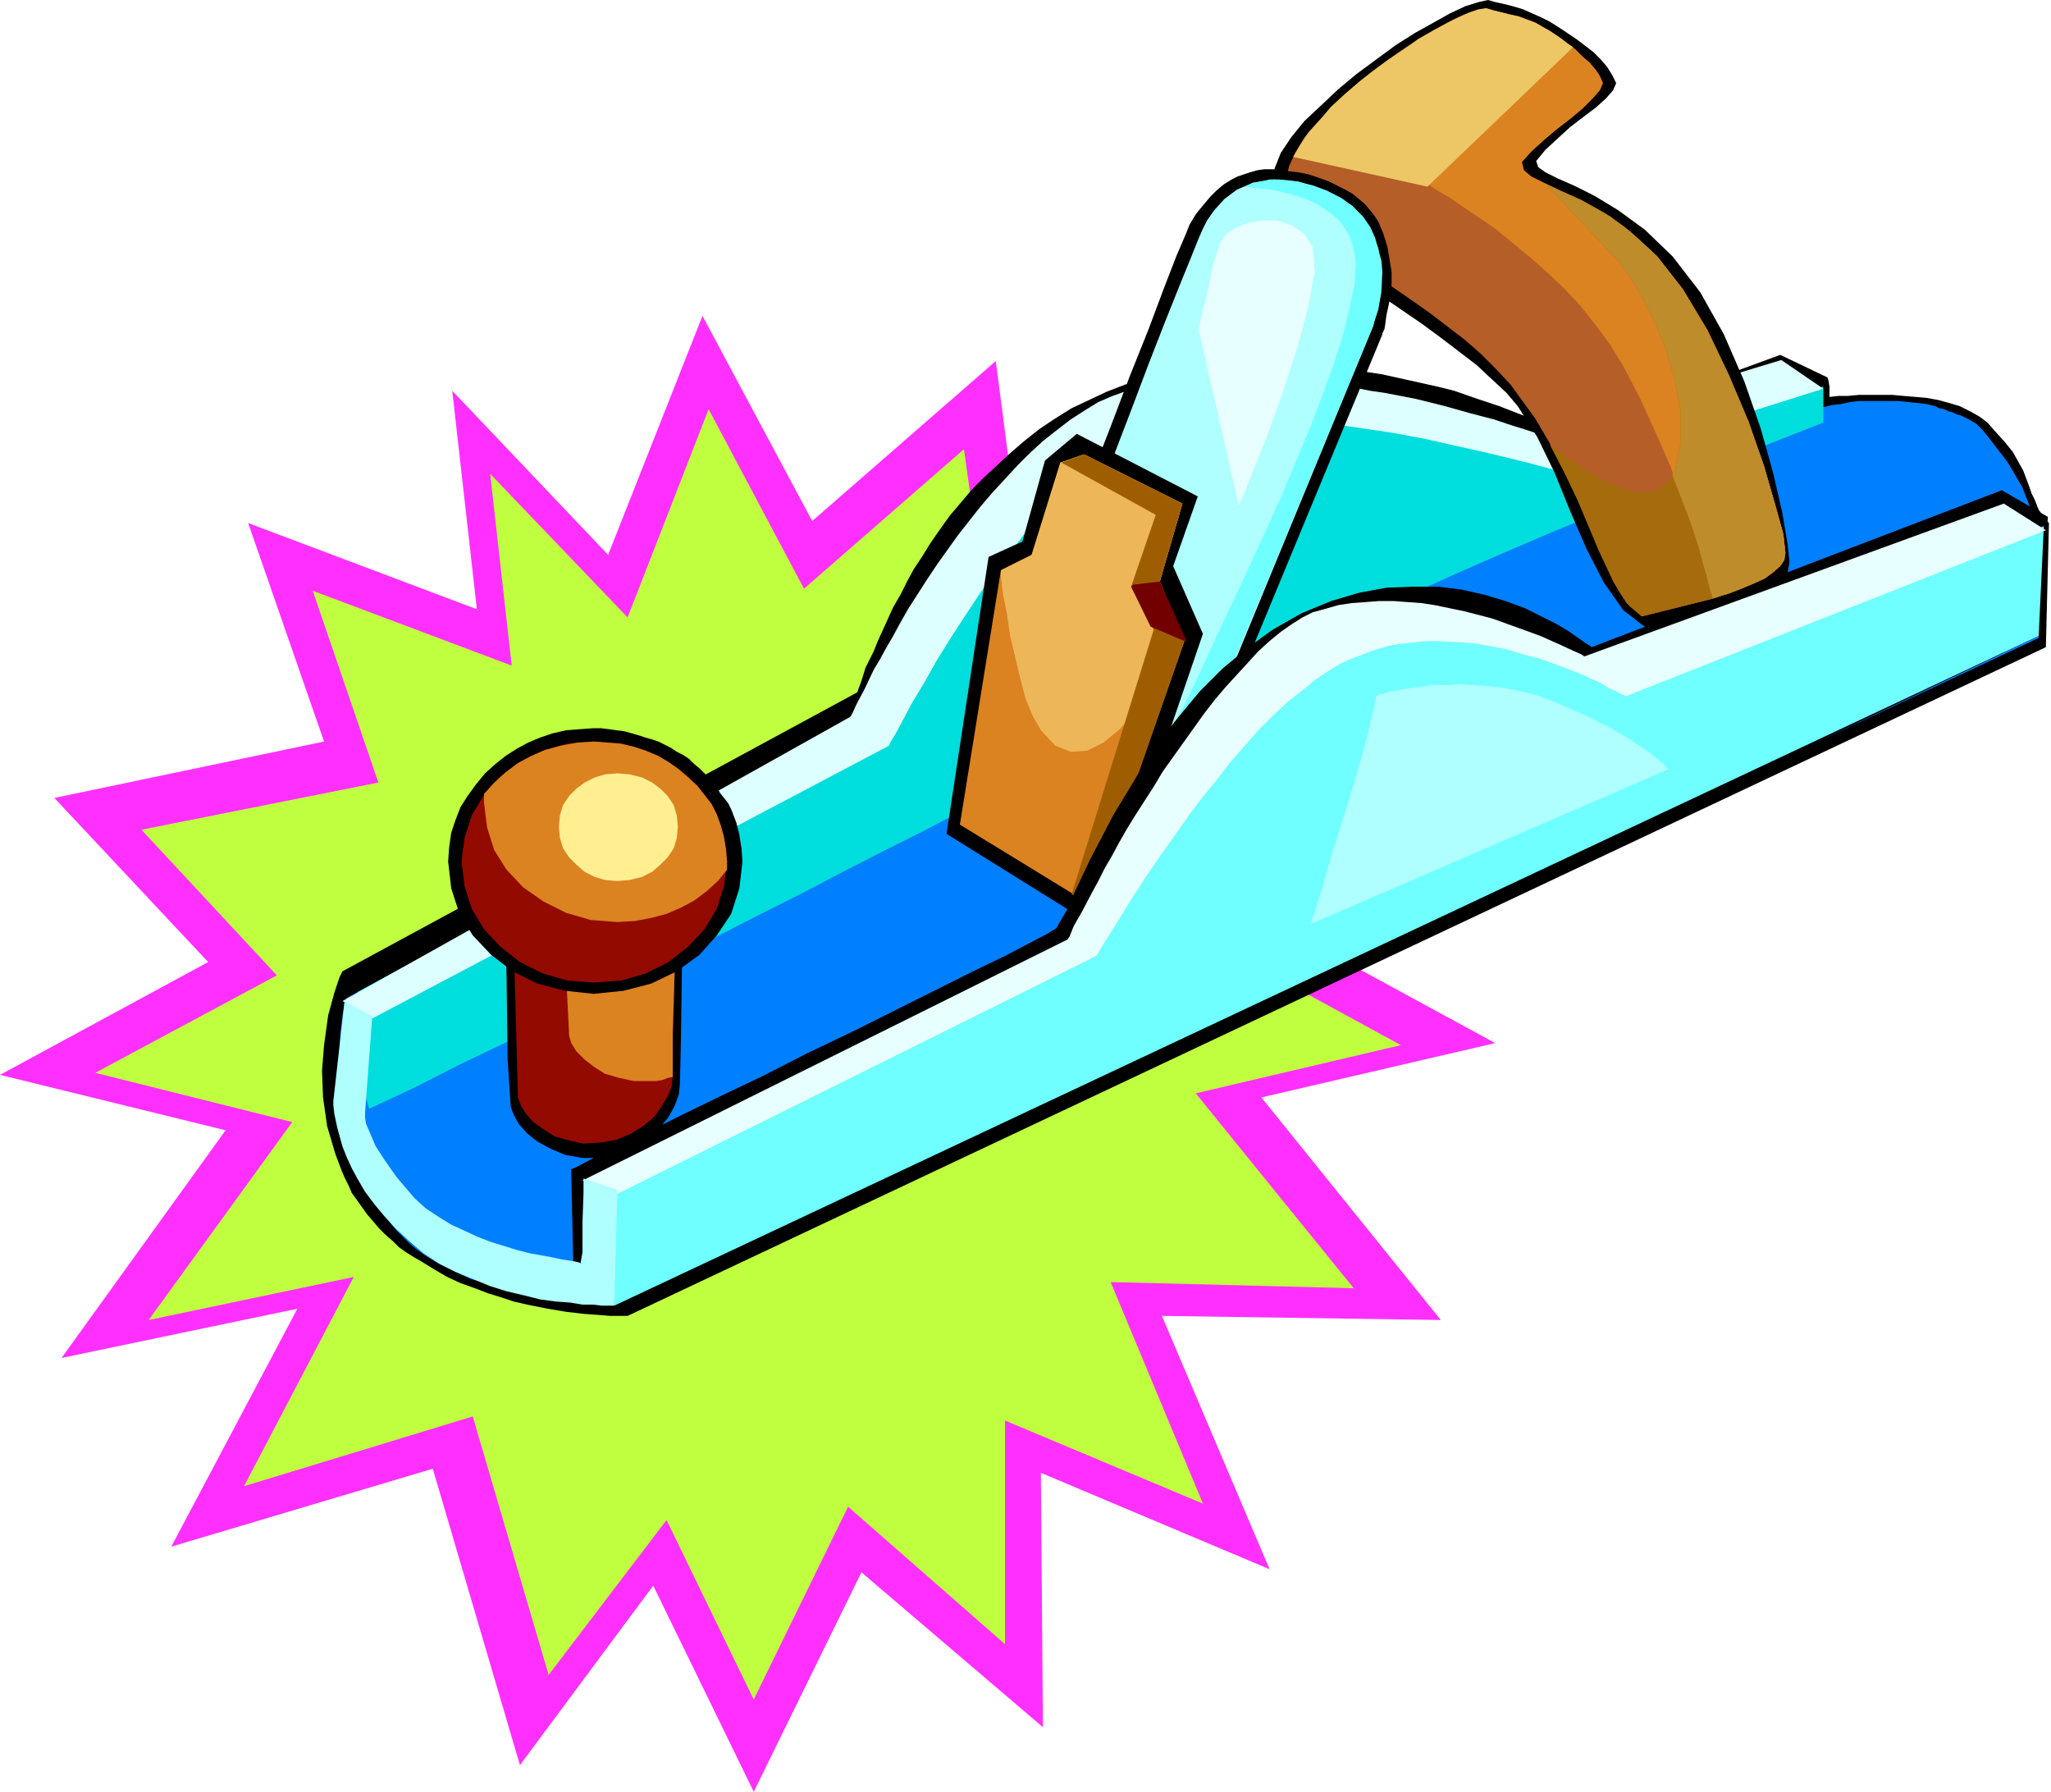
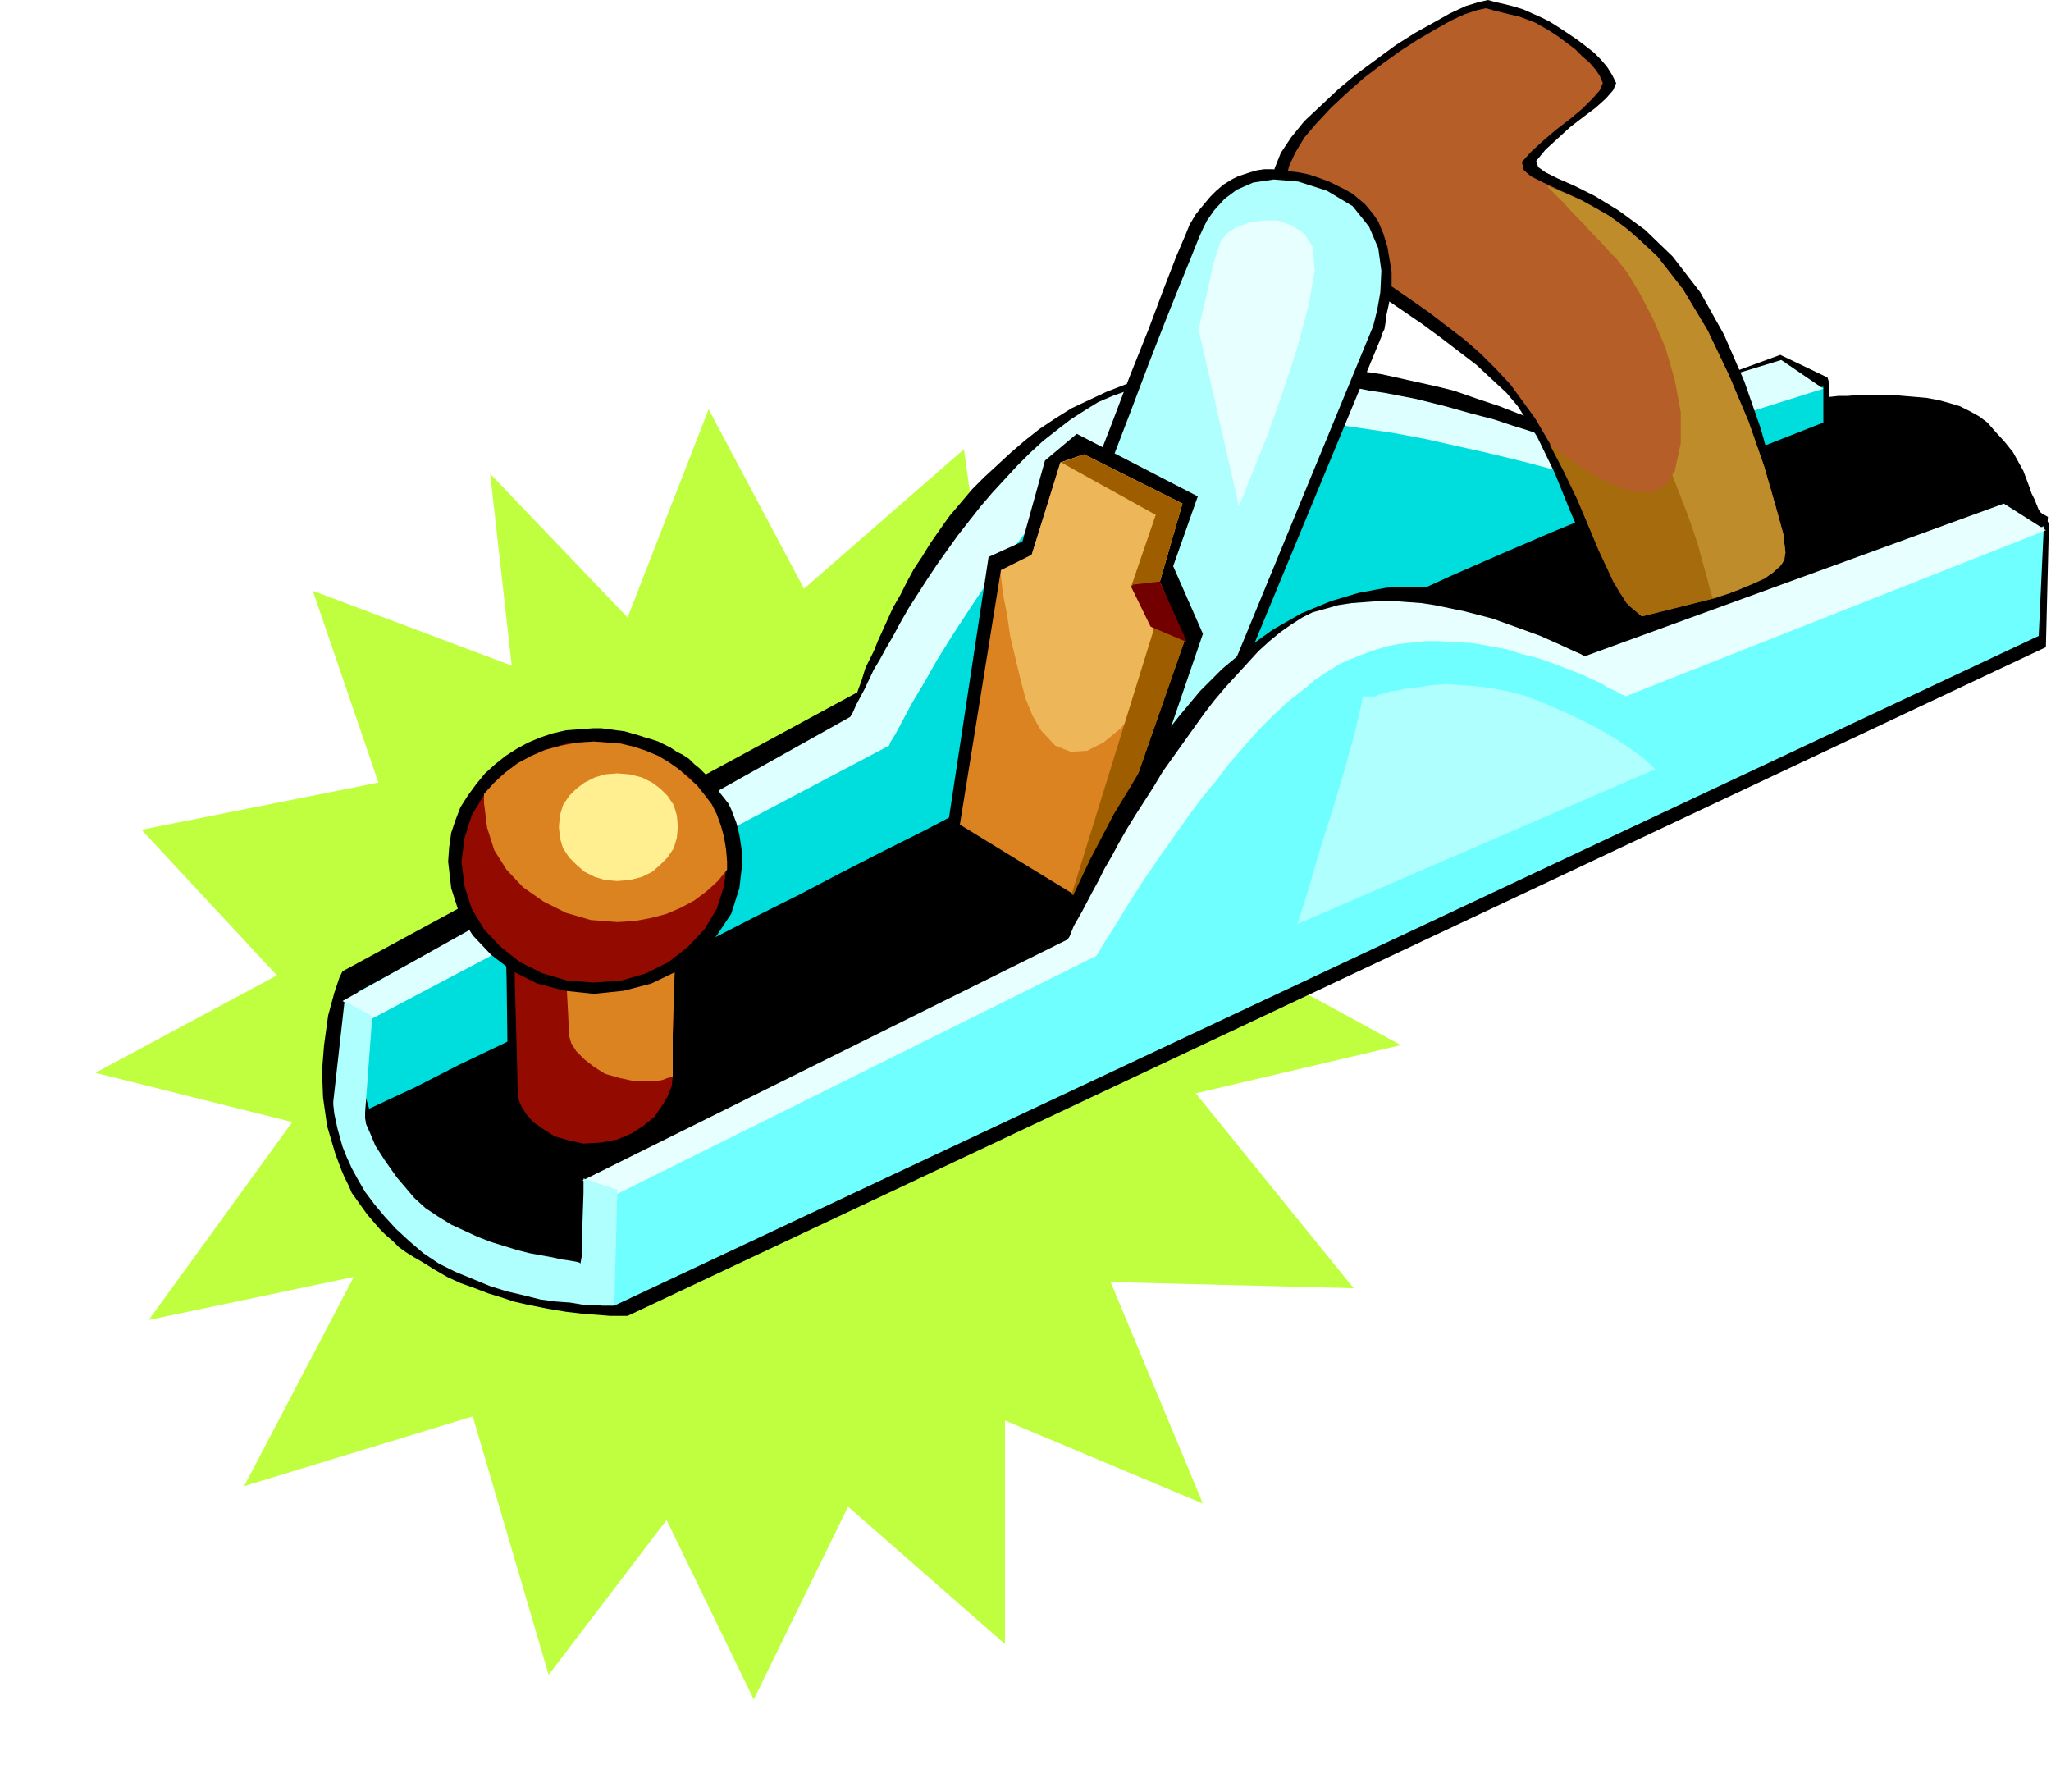
<svg xmlns="http://www.w3.org/2000/svg" fill-rule="evenodd" height="1.747in" preserveAspectRatio="none" stroke-linecap="round" viewBox="0 0 2000 1747" width="192">
  <style>.pen1{stroke:none}.brush4{fill:#000}.brush8{fill:#930a00}.brush9{fill:#db8221}.brush11{fill:#afffff}.brush12{fill:#70ffff}.brush15{fill:#e8ffff}</style>
-   <path class="pen1" style="fill:#ff30ff" d="m441 381 152 160 92-233 107 200 179-156 31 238 232-80-112 213 277 18-180 146 239 130-228 53 175 217-272-4 105 247-223-94 2 248-177-151-105 214-98-201-130 175-85-289-255 76 123-232-230 48 160-222-220-54 203-110L53 778l263-55-74-213 223 84-24-213z" />
  <path class="pen1" style="fill:#bfff3f" d="m478 462 134 140 79-203 93 175 156-136 29 209 201-71-98 186 241 16-156 127 209 114-200 47 154 190-237-6 90 216-193-81v218l-153-134-92 188-85-175-115 151-74-252-223 68 107-204-200 42 140-193-192-48 177-95-132-142 231-46-64-187 194 73-21-187z" />
  <path class="pen1 brush4" d="M612 1283h-17l-12-1-14-1-17-2-18-3-20-4-13-3-12-4-13-4-13-5-14-5-13-6-12-7-13-8-7-4-8-5-7-5-6-6-7-6-6-6-6-7-6-7-5-7-5-7-5-7-3-7-4-8-3-7-3-8-3-8-8-27-4-28-1-26 2-25 4-29 6-22 5-15 3-6 502-272 1-3 3-8 4-13 8-16 4-10 5-11 5-11 5-11 7-12 6-12 7-13 8-12 8-13 9-13 10-14 11-13 11-13 12-12 13-12 13-12 14-12 14-11 15-10 16-10 17-8 17-8 18-7 19-5 19-4 20-4 19-3 19-2 19-2h55l21 2 21 2 19 3 20 3 18 4 18 4 18 4 16 4 23 8 21 7 18 7 16 6 13 6 9 4 6 3 2 1 210-77 46 22 1 3 1 6v10l9-1h9l11-1h32l11 1 12 1 11 1 11 2 11 3 10 3 10 5 9 5 8 6 7 8 10 11 8 10 5 9 5 9 3 8 3 8 2 6 3 6 4 10 5 7 4 5 1 1-3 121-1383 652z" />
-   <path class="pen1" style="fill:#007fff" d="M606 1272h-7l-9-1h-11l-14-1-16-2-17-3-18-3-11-2-11-3-11-3-11-4-11-3-11-5-10-5-10-5-7-4-8-5-7-5-7-6-6-6-6-6-6-7-5-7-8-10-6-11-5-10-5-11-10-30-7-30-3-29-1-26 1-22 2-17 2-12 2-5 531-287 1-3 2-8 4-13 6-17 8-20 9-23 12-25 13-26 16-26 18-26 20-26 23-24 25-22 27-19 30-16 33-11 35-7 35-4 35-1 35 2 35 4 33 5 32 6 31 8 28 8 26 8 23 8 19 7 16 7 12 5 7 3 3 1 194-29 2-1 5-1 9-2 10-3 7-2 7-1 7-2 8-2 8-1 8-2 9-1 9-2 9-1h38l10 1 9 1 9 1 4 1 4 1 4 2 5 1 4 2 4 1 4 2 4 1 8 4 7 4 6 6 5 6 20 26 14 24 9 23 5 19 2 17v12l-1 8v3l1 65-1382 650z" />
  <path class="pen1" style="fill:#0dd" d="m349 967 2 38 3 38 3 28 3 10 45-21 43-22 44-21 42-21 42-21 41-21 42-20 40-21 41-21 40-20 40-21 41-21 40-20 40-21 41-20 41-21 41-21 42-20 42-21 43-20 43-21 45-21 45-21 46-21 46-21 48-21 49-21 51-21 51-21 53-22 54-21 56-22v-35l-13 3-12 3-11 2-9 2-8 2-6 2-4 1h-1l-193 49h-1l-2-1-3-2-4-2-6-2-7-3-7-3-9-3-9-4-10-3-11-4-12-5-12-4-14-4-14-3-14-4-15-4-15-4-15-3-16-3-17-3-17-3-17-2-18-2-17-1h-18l-17 1-18 1-18 1-17 2-18 3-17 4-14 5-14 5-13 6-13 7-13 7-13 9-12 9-11 9-12 11-11 11-11 12-10 13-10 12-9 13-8 13-8 12-16 28-14 28-11 25-9 23-7 19-4 15-3 10-1 3-520 281z" />
  <path class="pen1 brush4" d="m667 844-1 30-1 68-1 72-1 43-1 10-4 11-6 11-9 11-11 10-13 8-15 7-18 4h-18l-17-3-14-6-13-7-10-8-8-9-5-9-3-8-3-46-1-79-2-76v-34h175z" />
  <path class="pen1" style="fill:#dff" d="m1778 379-257 81-3-1-10-3-15-4-20-5-25-6-27-6-31-7-32-6-34-5-34-5-34-4-34-2h-32l-29 3-27 4-23 8-22 12-21 16-22 19-21 22-21 24-20 26-20 26-18 27-17 26-15 24-13 23-12 20-9 17-7 13-5 8-1 3-504 266-29-17 495-277 2-3 4-9 8-15 9-19 6-10 6-11 7-12 7-13 8-14 9-14 9-14 10-15 10-14 10-14 11-14 11-14 12-14 12-13 12-13 12-12 13-12 14-11 13-10 14-9 13-8 14-6 14-5 14-4 14-3 14-2 14-2 15-2h15l15-1h15l15 1 15 1 16 1 15 2 16 2 15 2 14 2 15 3 14 2 31 6 28 7 25 7 23 6 18 6 13 4 9 3 3 1 237-72 41 28z" />
  <path class="pen1 brush8" d="M659 857v27l-1 61-2 66v39l-1 9-4 10-6 10-7 10-11 9-11 7-14 6-16 3-17 1-14-3-14-4-11-7-10-7-7-8-5-8-3-8-1-41-2-72-1-69v-31h158z" />
  <path class="pen1 brush9" d="m656 1050-5 1-5 2-6 1h-22l-14-3-14-4-11-7-9-7-8-8-5-8-2-7-1-21-2-38-1-47v-47h108v26l-1 60-2 65v42z" />
  <path class="pen1 brush4" d="m1576 81-4-8-5-8-6-7-7-7-9-7-8-6-9-6-9-6-8-5-8-4-9-4-9-4-10-3-8-2-9-2-7-2-9 2-13 4-15 7-16 9-18 10-19 12-19 14-19 14-18 15-17 16-16 15-13 16-10 15-6 15-3 14 1 12 6 12 8 12 12 12 13 12 16 13 16 13 18 13 19 13 19 13 19 13 19 14 17 13 17 13 15 14 14 13 11 13 19 30 17 35 15 37 16 37 17 33 19 27 22 17 26 4 26-4 23-6 20-8 16-8 13-10 9-10 5-11 2-11-2-18-5-30-9-39-12-43-16-46-20-46-23-41-27-35-27-26-26-19-23-14-20-10-16-7-12-6-7-5-2-6 9-11 12-11 12-11 13-10 12-9 10-9 7-8 3-7z" />
  <path class="pen1" style="fill:#b55e28" d="m1563 81-3-7-4-6-6-7-7-6-7-7-8-6-8-6-9-6-7-4-7-4-8-3-8-3-9-2-8-2-8-2-7-2-9 2-12 4-13 6-16 9-17 10-17 11-18 13-17 13-17 15-15 14-14 15-12 14-9 15-6 13-3 13 2 11 5 11 7 10 9 10 10 11 13 10 14 11 14 10 16 11 17 12 16 11 17 12 17 13 17 13 16 14 15 15 14 15 24 33 20 34 17 34 14 34 13 30 12 27 13 21 15 13 24-6 24-6 24-6 22-8 18-8 15-8 10-10 3-10-2-18-8-29-11-38-15-43-19-45-21-44-24-40-25-32-26-24-25-18-23-13-20-9-17-8-12-6-7-6-2-8 9-10 12-11 13-11 13-10 12-10 10-10 7-8 3-7z" />
-   <path class="pen1 brush9" d="m1379 173 2 1 4 2 8 4 9 6 12 7 13 9 15 10 16 11 16 13 17 14 17 15 17 16 16 17 15 19 14 19 13 21 17 33 15 33 14 32 11 31 10 30 9 26 6 23 5 18 15-4 13-5 12-5 11-5 8-6 7-6 4-6 1-7-2-18-8-29-11-38-15-43-19-45-21-44-24-40-25-32-26-24-25-18-23-13-20-9-17-8-12-6-7-6-2-8 9-10 12-11 13-11 13-10 12-10 10-10 7-8 3-7-3-7-4-6-6-7-7-6-7-7-8-6-8-6-9-6-4-2-4-2-5-3-5-1-114 151z" />
  <path class="pen1 brush4" d="M1348 326v-1l2-4 1-6 1-8 2-9 2-10 1-11v-12l-2-12-2-12-4-13-5-12-4-6-4-5-5-6-6-5-6-5-7-4-8-4-8-4-11-4-9-3-10-2-9-1-8-1-8-1h-8l-7 1-7 2-6 2-6 2-6 3-8 5-7 6-6 6-5 6-5 6-4 5-3 5-3 5-4 10-9 21-12 31-15 40-18 45-19 50-21 54-21 54-20 55-20 53-19 49-17 44-14 37-11 28-7 19-2 6 176 93 241-582z" />
  <path class="pen1 brush11" d="m1339 318 1-4 3-12 3-17 1-21-3-22-9-21-16-20-25-15-28-9-24-2-20 3-16 7-12 9-10 11-7 10-4 8-4 9-8 20-11 27-14 35-16 41-17 45-18 47-19 49-19 48-18 47-16 44-15 39-13 33-10 25-6 16-2 6 158 83 214-519z" />
-   <path class="pen1 brush12" d="m1214 182 8 1 9 1 9 1 9 2 9 2 9 3 9 3 8 4 8 5 7 5 7 6 5 7 5 8 3 9 2 9 1 10-1 19-5 23-6 25-9 29-11 30-12 32-14 33-14 34-16 35-16 35-16 34-16 34-15 33-15 31-14 29-13 27 44-24 166-399 1-4 4-12 3-17 1-20-1-11-3-11-3-11-5-11-7-10-10-10-11-8-14-7-13-5-12-3-11-2-11-1h-9l-9 2-8 2-7 3z" />
  <path class="pen1 brush4" d="m1050 423-31 26-22 79-33 15-41 270 151 94 99-289-29-66 24-68-118-61z" />
  <path class="pen1 brush9" d="m1057 443-23 8-28 90-30 15-40 248 129 79 90-258-24-58 22-76-96-48z" />
  <path class="pen1" style="fill:#edb759" d="m976 561 2 18 4 20 3 21 5 21 5 21 5 19 7 17 8 14 14 15 15 6 16-1 16-8 17-14 16-20 16-24 15-29 2-6 2-7 3-6 2-7-18-44 22-76-96-48-23 8-28 90-30 15v5z" />
  <path class="pen1" style="fill:#9e5e00" d="m1035 451 92 51-24 70 22 42-80 258 20 11 90-258-24-58 22-76-96-48-22 8z" />
  <path class="pen1 brush4" d="m1952 478-400 153-1-1-5-3-7-5-10-7-12-7-14-7-16-8-19-7-20-6-22-5-23-3h-25l-26 1-27 5-27 8-29 12-28 16-25 18-24 20-22 22-20 24-19 24-16 24-15 25-14 23-12 23-11 21-9 19-8 17-6 14-6 10-4 7-8 5-17 9-25 13-31 15-36 18-40 20-42 21-44 21-43 22-42 20-39 19-34 17-30 14-22 11-15 8-5 2 3 138 53 2 1375-660 9-116-45-26z" />
  <path class="pen1 brush12" d="m1993 513-415 158-1-1-5-4-7-5-11-6-6-3-7-4-7-4-9-4-8-3-10-4-10-4-10-4-10-3-11-3-12-3-12-2-13-2-13-1h-42l-14 2-15 2-15 3-15 5-16 5-16 6-16 8-15 7-13 8-13 8-12 9-12 9-11 10-10 9-10 10-10 12-10 12-9 12-8 12-8 13-8 12-6 12-7 12-10 22-8 20-8 19-7 18-6 15-7 13-7 10-7 8-12 8-20 12-25 14-31 16-35 18-38 19-39 19-40 20-40 19-38 18-35 17-31 15-26 12-21 10-12 6-5 2 2 114 1389-653 5-107z" />
  <path class="pen1 brush15" d="m1995 517-410 162-1-1-3-1-5-3-7-3-8-5-9-4-11-5-13-5-13-5-14-5-16-4-16-5-16-3-17-3-17-1-18-1h-10l-9 1-10 1-9 1-10 2-10 3-9 3-10 4-8 3-9 4-8 5-8 5-9 6-8 7-9 7-9 7-15 14-14 14-14 16-14 16-13 17-14 17-12 16-12 17-17 24-15 22-13 20-11 18-10 16-7 11-4 7-2 3-467 232-34-13 473-235 2-3 4-10 8-14 10-19 6-11 6-12 7-12 7-13 8-14 8-13 9-14 9-14 9-15 10-14 10-14 10-14 10-14 10-13 11-13 11-12 11-12 10-11 11-10 11-9 10-7 11-7 10-5 11-3 14-4 13-2 14-1 13-1h14l13 1 14 1 13 2 29 6 27 7 25 9 22 8 18 8 13 6 9 4 3 2 409-149 41 26z" />
  <path class="pen1 brush11" d="m602 1160-33-11v14l-1 29v29l-2 11-1-1-4-1-6-1-7-1-9-2-11-2-11-2-12-3-13-4-13-4-13-5-13-6-13-6-13-8-12-8-11-10-17-20-12-17-9-14-5-12-4-9-1-6v-5l7-94-27-15-11 98v3l1 9 3 14 5 18 4 10 5 11 6 11 7 12 9 12 10 12 11 12 13 12 14 12 15 10 16 8 17 7 17 7 16 5 17 4 16 4 15 2 14 1 12 2h10l9 1h12l3-113z" />
  <path class="pen1 brush4" d="m579 710-14 1-13 1-13 3-12 4-12 5-11 6-11 7-10 8-10 9-9 11-8 11-7 11-5 13-4 12-2 14-1 14 3 26 8 25 13 21 18 19 21 16 24 12 27 7 28 3 29-3 27-7 25-12 22-16 17-19 14-21 8-25 3-26-1-13-2-13-3-12-5-13-3-6-4-5-4-5-3-6-4-4-4-5-5-5-4-4-5-4-5-5-6-4-6-3-6-4-6-3-6-3-6-2-7-2-6-2-7-2-7-2-8-1-7-1-8-1h-7z" />
  <path class="pen1 brush8" d="m579 723-26 2-24 7-22 11-19 14-16 18-12 20-7 22-3 23 3 24 7 22 12 20 16 17 19 15 22 11 24 7 26 2 27-2 24-7 22-11 19-15 16-17 12-20 7-22 3-24-3-23-7-22-12-20-16-18-19-14-22-11-24-7-27-2z" />
  <path class="pen1 brush9" d="M472 774v9l3 24 7 22 12 19 16 17 20 14 22 11 24 7 26 2 17-1 16-3 15-4 14-6 13-7 12-9 11-10 9-11v-8l-1-12-2-12-3-11-4-11-5-10-7-9-7-9-9-8-9-8-10-7-10-6-12-5-12-4-13-3-13-1-13-1-16 1-16 3-15 4-14 6-13 7-12 9-11 10-10 11z" />
  <path class="pen1" style="fill:#ffef91" d="m602 754-12 1-10 3-10 5-8 6-7 7-6 9-3 10-1 11 1 11 3 10 6 9 7 7 8 7 10 5 10 3 12 1 12-1 12-3 10-5 8-7 7-7 6-9 3-10 1-11-1-11-3-10-6-9-7-7-8-6-10-5-12-3-12-1z" />
  <path class="pen1 brush15" d="m1190 236 6-8 9-6 13-5 14-2h14l14 5 12 8 8 13 2 23-6 34-11 41-14 43-15 42-14 35-10 25-4 9-39-171 2-11 6-25 6-28 7-22z" />
-   <path class="pen1" style="fill:#edc666" d="m1261 153 131 29 142-136-6-4-5-4-6-4-6-4-7-4-7-4-8-3-8-3-9-2-8-2-8-2-7-2-7 1-9 3-11 5-12 6-13 7-14 8-14 10-15 10-15 11-14 11-14 12-13 12-11 13-11 12-8 12-7 12z" />
-   <path class="pen1 brush11" d="m1342 679 1-1 2-1 5-1 6-2 8-1 9-2 11-1 12-2h13l14-1 14 1 15 1 16 2 15 3 16 4 16 6 30 13 24 12 19 11 15 10 11 8 8 7 4 4 1 1-349 151 3-9 8-25 10-35 13-41 12-40 10-36 6-26 2-10z" />
+   <path class="pen1 brush11" d="m1342 679 1-1 2-1 5-1 6-2 8-1 9-2 11-1 12-2l14-1 14 1 15 1 16 2 15 3 16 4 16 6 30 13 24 12 19 11 15 10 11 8 8 7 4 4 1 1-349 151 3-9 8-25 10-35 13-41 12-40 10-36 6-26 2-10z" />
  <path class="pen1" style="fill:#720000" d="m1105 570 26-3 26 58h-2l-33-14-19-39 2-2z" />
  <path class="pen1" style="fill:#a56b0c" d="m1511 433 17 13 18 12 17 10 18 8 16 4h15l12-7 9-13 6-28v-30l-6-32-9-31-12-28-13-25-12-20-11-14-7-7-8-9-9-9-9-10-9-9-9-10-9-9-8-8 10 4 12 5 13 6 13 7 14 8 15 11 15 13 16 15 25 32 24 40 21 44 19 45 15 43 11 38 8 29 2 18-3 10-10 10-15 8-18 8-22 8-24 6-24 6-24 6-12-10-10-14-10-19-10-21-10-24-11-26-13-27-14-27z" />
  <path class="pen1" style="fill:#bf8c2b" d="M1631 464v-2l1-1 1-1 6-28v-30l-6-32-9-31-12-28-13-25-12-20-11-14-7-7-8-9-9-9-9-10-9-9-9-10-9-9-8-8 10 4 12 5 13 6 13 7 14 8 15 11 15 13 16 15 25 32 24 40 21 44 19 45 15 43 11 38 8 29 2 18-1 7-4 6-7 6-8 6-11 5-12 5-13 5-15 4-3-10-3-12-4-14-4-15-5-15-6-17-7-18-7-18z" />
</svg>